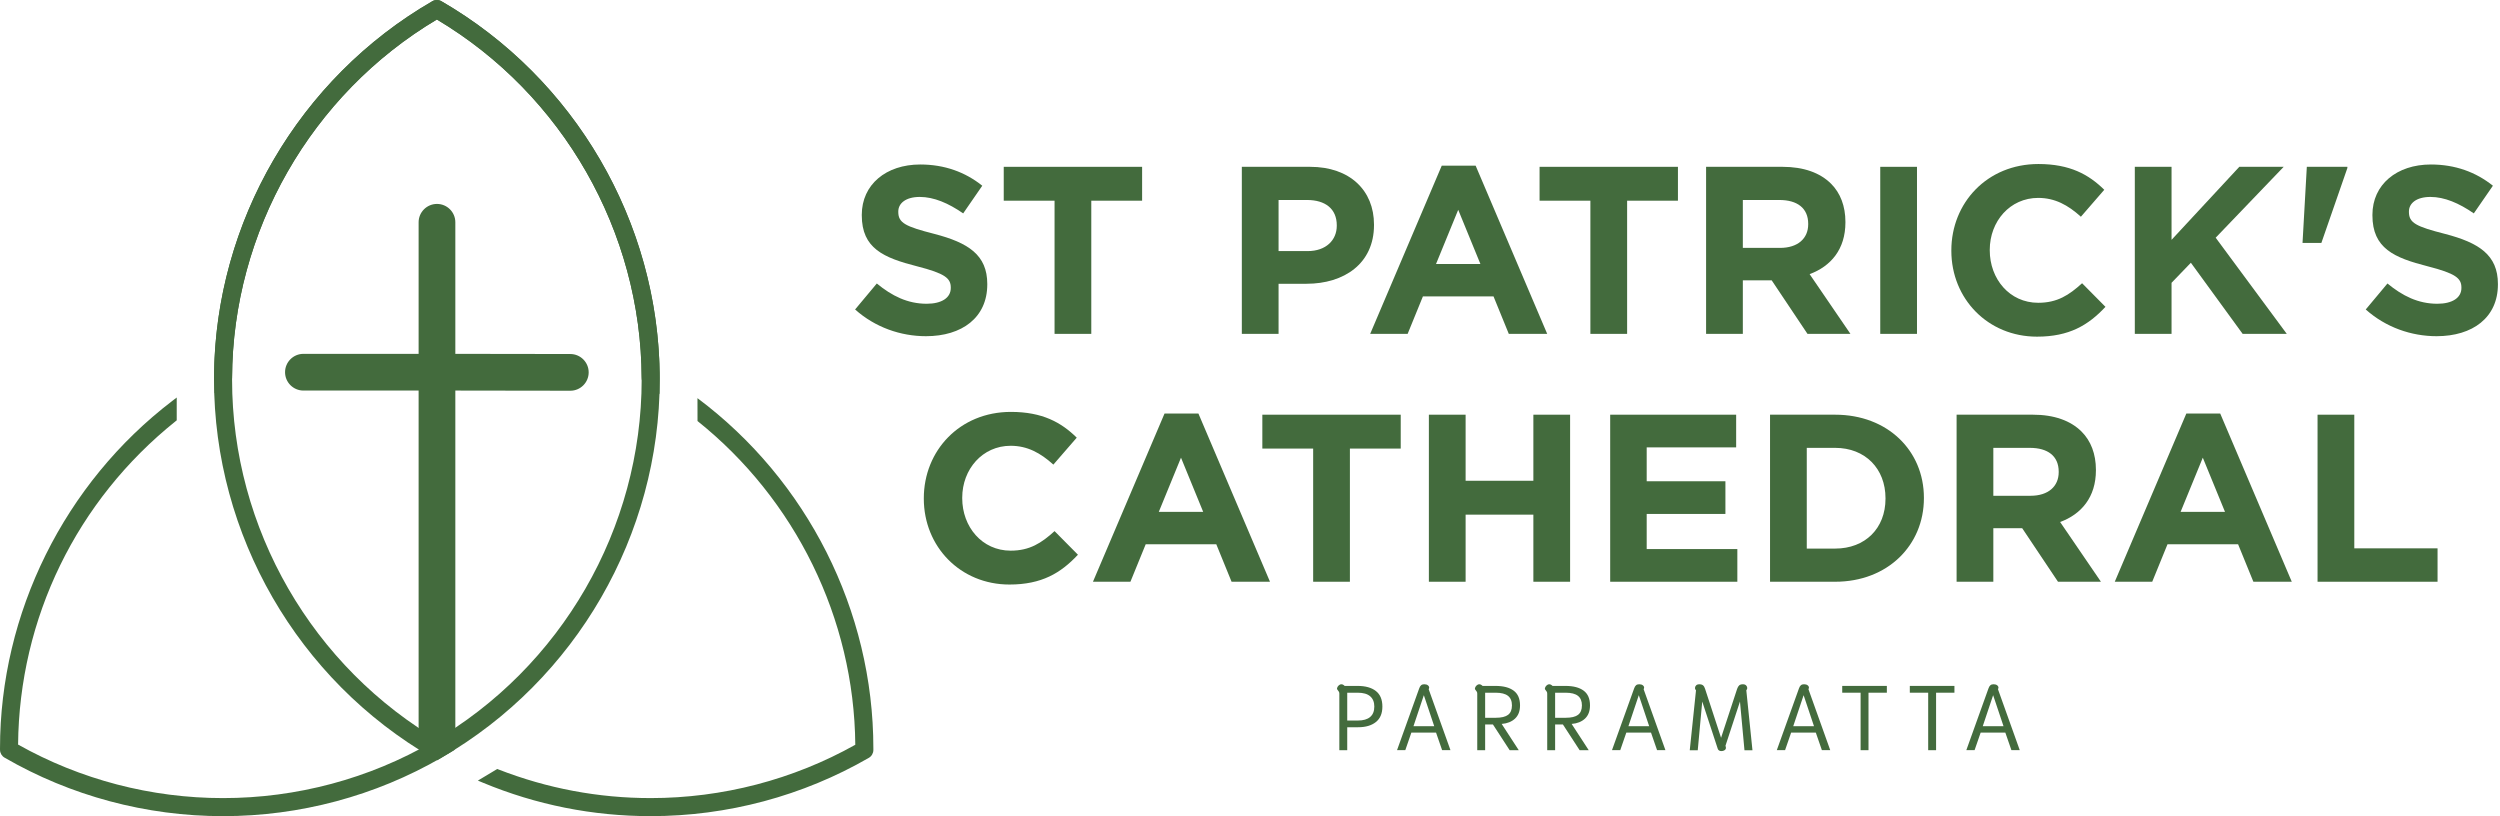
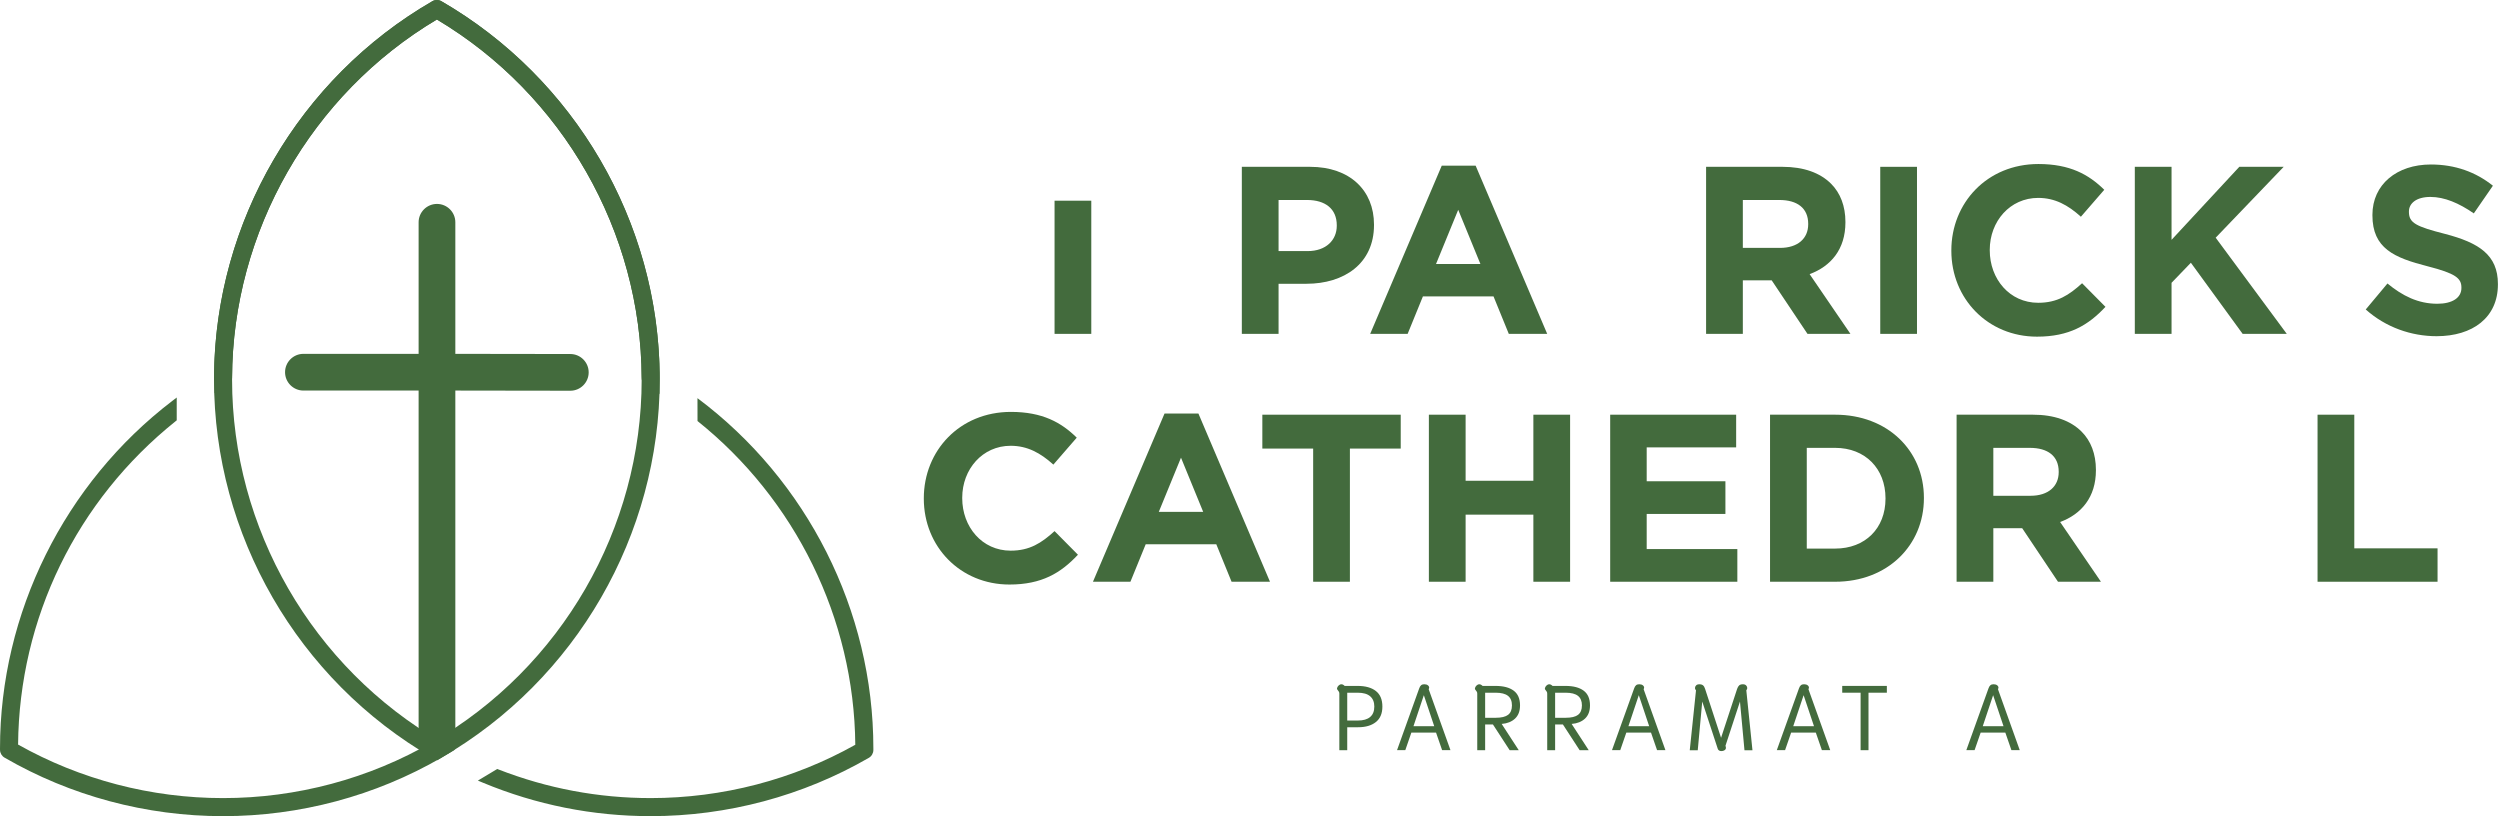
<svg xmlns="http://www.w3.org/2000/svg" width="291" height="95" viewBox="0 0 291 95" fill="none">
  <path d="M50.865 87.325C49.686 87.325 48.727 86.366 48.727 85.188V45.461H35.318C34.14 45.461 33.181 44.503 33.181 43.324C33.181 42.147 34.14 41.188 35.318 41.188H48.727V25.873C48.727 24.695 49.686 23.737 50.865 23.737C52.042 23.737 53.001 24.695 53.001 25.873V41.188L66.386 41.208C67.564 41.208 68.522 42.167 68.522 43.344C68.522 44.523 67.564 45.481 66.386 45.481L53.001 45.461V85.188C53.001 86.366 52.042 87.325 50.865 87.325Z" fill="#436B3D" />
  <path d="M25.962 95C17.018 95 8.222 92.644 0.526 88.187C0.208 88.002 0.007 87.659 0.002 87.292L0.001 87.113C0.001 71.37 7.499 56.248 20.057 46.663L20.571 46.271V48.927L20.451 49.023C8.918 58.253 2.239 71.965 2.105 86.668C9.353 90.745 17.598 92.898 25.962 92.898C34.529 92.898 42.954 90.644 50.325 86.379C65.354 77.685 74.69 61.511 74.69 44.17L74.689 44.014C74.634 26.971 65.505 10.994 50.852 2.27C36.206 10.988 27.077 26.954 27.014 43.983C27.013 44.354 26.812 44.701 26.49 44.889C26.121 45.102 25.759 45.323 25.398 45.544L24.975 45.767L24.917 43.432V43.394C25.19 25.618 34.914 9.055 50.325 0.142C50.485 0.049 50.666 0 50.852 0C51.036 0 51.219 0.049 51.379 0.142C66.995 9.175 76.732 25.98 76.792 44.001L76.792 44.168C76.792 62.259 67.054 79.13 51.378 88.199C43.687 92.648 34.898 95 25.962 95Z" fill="#436B3D" />
  <path d="M51.378 86.379C36.349 77.686 27.013 61.512 27.013 44.171L27.014 43.983C27.077 26.954 36.206 10.989 50.852 2.27C65.505 10.995 74.634 26.969 74.689 44.007C74.691 44.38 74.891 44.727 75.213 44.913C75.74 45.218 76.258 45.535 76.77 45.858L76.764 45.85L76.785 43.399C76.515 25.619 66.791 9.057 51.378 0.142C51.219 0.049 51.036 0 50.852 0C50.666 0 50.484 0.049 50.325 0.142C34.717 9.169 24.979 25.962 24.912 43.965L24.911 44.169C24.911 62.261 34.649 79.132 50.325 88.199C50.4 88.242 50.875 88.505 50.875 88.505L52.962 87.254L52.47 86.988C52.104 86.788 51.738 86.588 51.378 86.379Z" fill="#436B3D" />
  <path d="M81.186 46.346L81.191 49.008C92.545 58.092 99.428 71.957 99.556 86.691C92.319 90.752 84.089 92.897 75.741 92.897C69.66 92.897 63.7 91.777 58.026 89.566L57.88 89.509L55.624 90.861L56.209 91.105C62.425 93.689 68.996 94.999 75.741 94.999C84.669 94.999 93.45 92.652 101.134 88.211C101.455 88.027 101.655 87.682 101.66 87.311L101.66 87.112C101.66 71.039 93.932 55.874 81.186 46.346Z" fill="#436B3D" />
  <path d="M155.899 80.751C155.899 80.659 155.885 80.586 155.856 80.532C155.828 80.479 155.789 80.424 155.739 80.367C155.696 80.317 155.666 80.274 155.648 80.238C155.63 80.203 155.625 80.156 155.632 80.1C155.66 79.985 155.723 79.882 155.819 79.79C155.915 79.697 156.024 79.65 156.145 79.65C156.266 79.65 156.391 79.714 156.519 79.841H158.026C158.937 79.841 159.646 80.038 160.152 80.434C160.657 80.829 160.91 81.433 160.91 82.245C160.91 83.043 160.657 83.644 160.152 84.046C159.646 84.449 158.959 84.65 158.09 84.65H156.818V87.325H155.899V80.751ZM158.057 83.87C158.684 83.87 159.16 83.733 159.484 83.458C159.808 83.184 159.97 82.78 159.97 82.245C159.97 81.725 159.81 81.326 159.489 81.049C159.169 80.771 158.688 80.632 158.047 80.632H156.818V83.87H158.057Z" fill="#436B3D" />
  <path d="M165.191 80.139C165.248 79.968 165.322 79.843 165.415 79.765C165.508 79.686 165.629 79.647 165.778 79.647C165.957 79.647 166.097 79.686 166.2 79.765C166.304 79.843 166.356 79.939 166.356 80.053C166.356 80.082 166.338 80.142 166.302 80.235L168.835 87.319H167.863L167.157 85.278H164.282L163.577 87.319H162.615L165.191 80.139ZM166.944 84.53L165.736 80.919L164.528 84.53H166.944Z" fill="#436B3D" />
  <path d="M171.952 80.751C171.952 80.659 171.938 80.586 171.909 80.532C171.881 80.479 171.842 80.424 171.792 80.367C171.749 80.324 171.719 80.283 171.701 80.244C171.683 80.205 171.678 80.156 171.685 80.1C171.713 79.985 171.776 79.882 171.872 79.79C171.968 79.697 172.077 79.65 172.198 79.65C172.319 79.65 172.444 79.714 172.572 79.841H174.079C174.991 79.841 175.694 80.024 176.189 80.391C176.684 80.758 176.932 81.33 176.932 82.106C176.932 82.769 176.738 83.282 176.349 83.645C175.961 84.008 175.443 84.215 174.795 84.265L176.782 87.322H175.724L173.779 84.329H172.871V87.325H171.952V80.751ZM174.111 83.549C174.759 83.549 175.234 83.435 175.537 83.207C175.84 82.979 175.991 82.612 175.991 82.106C175.991 81.608 175.836 81.237 175.527 80.995C175.217 80.753 174.741 80.632 174.1 80.632H172.871V83.549H174.111Z" fill="#436B3D" />
  <path d="M180.096 80.751C180.096 80.659 180.082 80.586 180.054 80.532C180.025 80.479 179.986 80.424 179.936 80.367C179.893 80.324 179.863 80.283 179.845 80.244C179.827 80.205 179.822 80.156 179.829 80.1C179.858 79.985 179.92 79.882 180.016 79.79C180.112 79.697 180.221 79.65 180.342 79.65C180.463 79.65 180.588 79.714 180.716 79.841H182.223C183.135 79.841 183.838 80.024 184.334 80.391C184.829 80.758 185.076 81.33 185.076 82.106C185.076 82.769 184.882 83.282 184.494 83.645C184.105 84.008 183.587 84.215 182.939 84.265L184.927 87.322H183.869L181.924 84.329H181.016V87.325H180.096V80.751ZM182.255 83.549C182.903 83.549 183.379 83.435 183.681 83.207C183.984 82.979 184.136 82.612 184.136 82.106C184.136 81.608 183.981 81.237 183.671 80.995C183.361 80.753 182.886 80.632 182.244 80.632H181.016V83.549H182.255Z" fill="#436B3D" />
  <path d="M190.211 80.139C190.268 79.968 190.343 79.843 190.436 79.765C190.528 79.686 190.649 79.647 190.799 79.647C190.977 79.647 191.118 79.686 191.221 79.765C191.324 79.843 191.376 79.939 191.376 80.053C191.376 80.082 191.358 80.142 191.323 80.235L193.856 87.319H192.883L192.178 85.278H189.303L188.597 87.319H187.635L190.211 80.139ZM191.964 84.53L190.756 80.919L189.548 84.53H191.964Z" fill="#436B3D" />
  <path d="M200.364 87.428C200.264 87.428 200.177 87.405 200.102 87.359C200.027 87.312 199.975 87.247 199.947 87.161L198.141 81.659L197.617 87.334H196.687L197.414 80.355L197.339 80.248C197.311 80.191 197.296 80.138 197.296 80.088C197.296 79.974 197.339 79.872 197.424 79.783C197.51 79.694 197.635 79.65 197.799 79.65C197.991 79.65 198.137 79.692 198.237 79.778C198.336 79.863 198.415 79.999 198.472 80.184L200.332 85.881L202.202 80.184C202.266 79.999 202.346 79.863 202.442 79.778C202.539 79.692 202.683 79.65 202.875 79.65C203.039 79.65 203.164 79.694 203.249 79.783C203.335 79.872 203.378 79.97 203.378 80.077C203.378 80.156 203.363 80.212 203.335 80.248L203.271 80.355L203.987 87.334H203.057L202.533 81.659L200.845 86.808L200.877 86.915C200.891 86.972 200.898 87.015 200.898 87.044C200.898 87.158 200.846 87.25 200.743 87.321C200.64 87.393 200.513 87.428 200.364 87.428Z" fill="#436B3D" />
  <path d="M209.396 80.139C209.453 79.968 209.528 79.843 209.62 79.765C209.713 79.686 209.834 79.647 209.984 79.647C210.162 79.647 210.303 79.686 210.406 79.765C210.509 79.843 210.561 79.939 210.561 80.053C210.561 80.082 210.543 80.142 210.507 80.235L213.04 87.319H212.068L211.362 85.278H208.487L207.782 87.319H206.82L209.396 80.139ZM211.149 84.53L209.941 80.919L208.733 84.53H211.149Z" fill="#436B3D" />
  <path d="M216.574 80.631H214.435V79.84H219.63V80.631H217.493V87.322H216.574V80.631Z" fill="#436B3D" />
-   <path d="M224.441 80.631H222.302V79.84H227.496V80.631H225.36V87.322H224.441V80.631Z" fill="#436B3D" />
  <path d="M231.456 80.139C231.513 79.968 231.588 79.843 231.68 79.765C231.773 79.686 231.894 79.647 232.044 79.647C232.222 79.647 232.362 79.686 232.466 79.765C232.569 79.843 232.621 79.939 232.621 80.053C232.621 80.082 232.603 80.142 232.567 80.235L235.1 87.319H234.128L233.422 85.278H230.547L229.842 87.319H228.88L231.456 80.139ZM233.209 84.53L232.001 80.919L230.793 84.53H233.209Z" fill="#436B3D" />
-   <path d="M107.782 39.133C111.975 39.133 114.919 36.968 114.919 33.109V33.053C114.919 29.668 112.697 28.252 108.754 27.225C105.394 26.365 104.561 25.948 104.561 24.672V24.617C104.561 23.673 105.421 22.923 107.06 22.923C108.698 22.923 110.392 23.645 112.114 24.839L114.336 21.618C112.364 20.036 109.948 19.147 107.115 19.147C103.144 19.147 100.312 21.48 100.312 25.005V25.061C100.312 28.918 102.839 30.001 106.754 31C110.003 31.832 110.67 32.388 110.67 33.47V33.525C110.67 34.663 109.614 35.357 107.865 35.357C105.644 35.357 103.811 34.441 102.061 32.998L99.534 36.023C101.867 38.106 104.838 39.133 107.782 39.133Z" fill="#436B3D" />
-   <path d="M122.75 38.862H127.026V23.361H132.942V19.418H116.835V23.361H122.75V38.862Z" fill="#436B3D" />
+   <path d="M122.75 38.862H127.026V23.361H132.942H116.835V23.361H122.75V38.862Z" fill="#436B3D" />
  <path d="M144.549 38.862H148.825V33.031H152.075C156.434 33.031 159.934 30.699 159.934 26.197V26.141C159.934 22.167 157.128 19.418 152.491 19.418H144.549V38.862ZM148.825 29.227V23.278H152.13C154.268 23.278 155.601 24.306 155.601 26.224V26.28C155.601 27.948 154.352 29.227 152.214 29.227H148.825Z" fill="#436B3D" />
  <path d="M159.489 38.862H163.849L165.626 34.503H173.846L175.624 38.862H180.094L171.763 19.282H167.82L159.489 38.862ZM167.154 30.726L169.736 24.421L172.319 30.726H167.154Z" fill="#436B3D" />
-   <path d="M185.121 38.862H189.397V23.361H195.312V19.418H179.206V23.361H185.121V38.862Z" fill="#436B3D" />
  <path d="M198.589 38.862H202.866V32.632H206.226L210.391 38.862H215.39L210.641 31.91C213.113 30.994 214.807 29.022 214.807 25.886V25.831C214.807 23.999 214.223 22.472 213.14 21.39C211.863 20.112 209.947 19.418 207.475 19.418H198.589V38.862ZM202.866 28.855V23.278H207.114C209.197 23.278 210.475 24.221 210.475 26.052V26.108C210.475 27.745 209.281 28.855 207.198 28.855H202.866Z" fill="#436B3D" />
  <path d="M218.861 38.862H223.138V19.418H218.861V38.862Z" fill="#436B3D" />
  <path d="M237.106 39.187C240.855 39.187 243.077 37.855 245.076 35.716L242.355 32.969C240.827 34.356 239.467 35.244 237.245 35.244C233.913 35.244 231.608 32.469 231.608 29.14V29.084C231.608 25.755 233.968 23.036 237.245 23.036C239.189 23.036 240.716 23.868 242.216 25.228L244.937 22.091C243.132 20.314 240.938 19.092 237.273 19.092C231.302 19.092 227.137 23.618 227.137 29.14V29.195C227.137 34.772 231.386 39.187 237.106 39.187Z" fill="#436B3D" />
  <path d="M248.492 38.862H252.768V32.918L255.018 30.584L261.044 38.862H266.181L257.905 27.668L265.82 19.418H260.655L252.768 27.918V19.418H248.492V38.862Z" fill="#436B3D" />
-   <path d="M268.014 28.277H270.208L273.235 19.557V19.418H268.514L268.014 28.277Z" fill="#436B3D" />
  <path d="M283.62 39.133C287.813 39.133 290.757 36.968 290.757 33.109V33.053C290.757 29.668 288.535 28.252 284.592 27.225C281.232 26.365 280.399 25.948 280.399 24.672V24.617C280.399 23.673 281.259 22.923 282.898 22.923C284.537 22.923 286.23 23.645 287.952 24.839L290.174 21.618C288.202 20.036 285.786 19.147 282.954 19.147C278.982 19.147 276.15 21.48 276.15 25.005V25.061C276.15 28.918 278.677 30.001 282.593 31C285.842 31.832 286.508 32.388 286.508 33.47V33.525C286.508 34.663 285.453 35.357 283.704 35.357C281.482 35.357 279.649 34.441 277.9 32.998L275.373 36.023C277.705 38.106 280.676 39.133 283.62 39.133Z" fill="#436B3D" />
  <path d="M117.501 68.04C121.25 68.04 123.472 66.708 125.471 64.569L122.75 61.822C121.222 63.209 119.862 64.097 117.64 64.097C114.308 64.097 112.003 61.323 112.003 57.993V57.937C112.003 54.608 114.363 51.889 117.64 51.889C119.584 51.889 121.111 52.721 122.611 54.081L125.333 50.944C123.528 49.167 121.333 47.945 117.668 47.945C111.697 47.945 107.532 52.472 107.532 57.993V58.048C107.532 63.626 111.781 68.04 117.501 68.04Z" fill="#436B3D" />
  <path d="M127.22 67.715H131.581L133.358 63.356H141.578L143.355 67.715H147.826L139.495 48.135H135.552L127.22 67.715ZM134.885 59.579L137.468 53.274L140.05 59.579H134.885Z" fill="#436B3D" />
  <path d="M152.852 67.715H157.128V52.214H163.044V48.27H146.937V52.214H152.852V67.715Z" fill="#436B3D" />
  <path d="M166.321 67.715H170.597V59.905H178.484V67.715H182.76V48.27H178.484V55.961H170.597V48.27H166.321V67.715Z" fill="#436B3D" />
  <path d="M187.426 67.715H202.227V63.911H191.675V59.823H200.838V56.019H191.675V52.075H202.088V48.27H187.426V67.715Z" fill="#436B3D" />
  <path d="M206.032 67.715H213.613C219.722 67.715 223.943 63.466 223.943 57.993V57.937C223.943 52.464 219.722 48.27 213.613 48.27H206.032V67.715ZM210.308 63.855V52.131H213.613C217.112 52.131 219.472 54.548 219.472 57.993V58.049C219.472 61.494 217.112 63.855 213.613 63.855H210.308Z" fill="#436B3D" />
  <path d="M227.748 67.715H232.024V61.485H235.384L239.55 67.715H244.548L239.8 60.763C242.271 59.846 243.965 57.875 243.965 54.739V54.684C243.965 52.852 243.382 51.325 242.299 50.243C241.022 48.965 239.106 48.27 236.634 48.27H227.748V67.715ZM232.024 57.708V52.131H236.273C238.356 52.131 239.633 53.074 239.633 54.905V54.961C239.633 56.598 238.439 57.708 236.356 57.708H232.024Z" fill="#436B3D" />
-   <path d="M246.159 67.715H250.519L252.296 63.356H260.516L262.293 67.715H266.764L258.433 48.135H254.49L246.159 67.715ZM253.823 59.579L256.406 53.274L258.989 59.579H253.823Z" fill="#436B3D" />
  <path d="M269.763 67.715H283.731V63.827H274.04V48.27H269.763V67.715Z" fill="#436B3D" />
</svg>